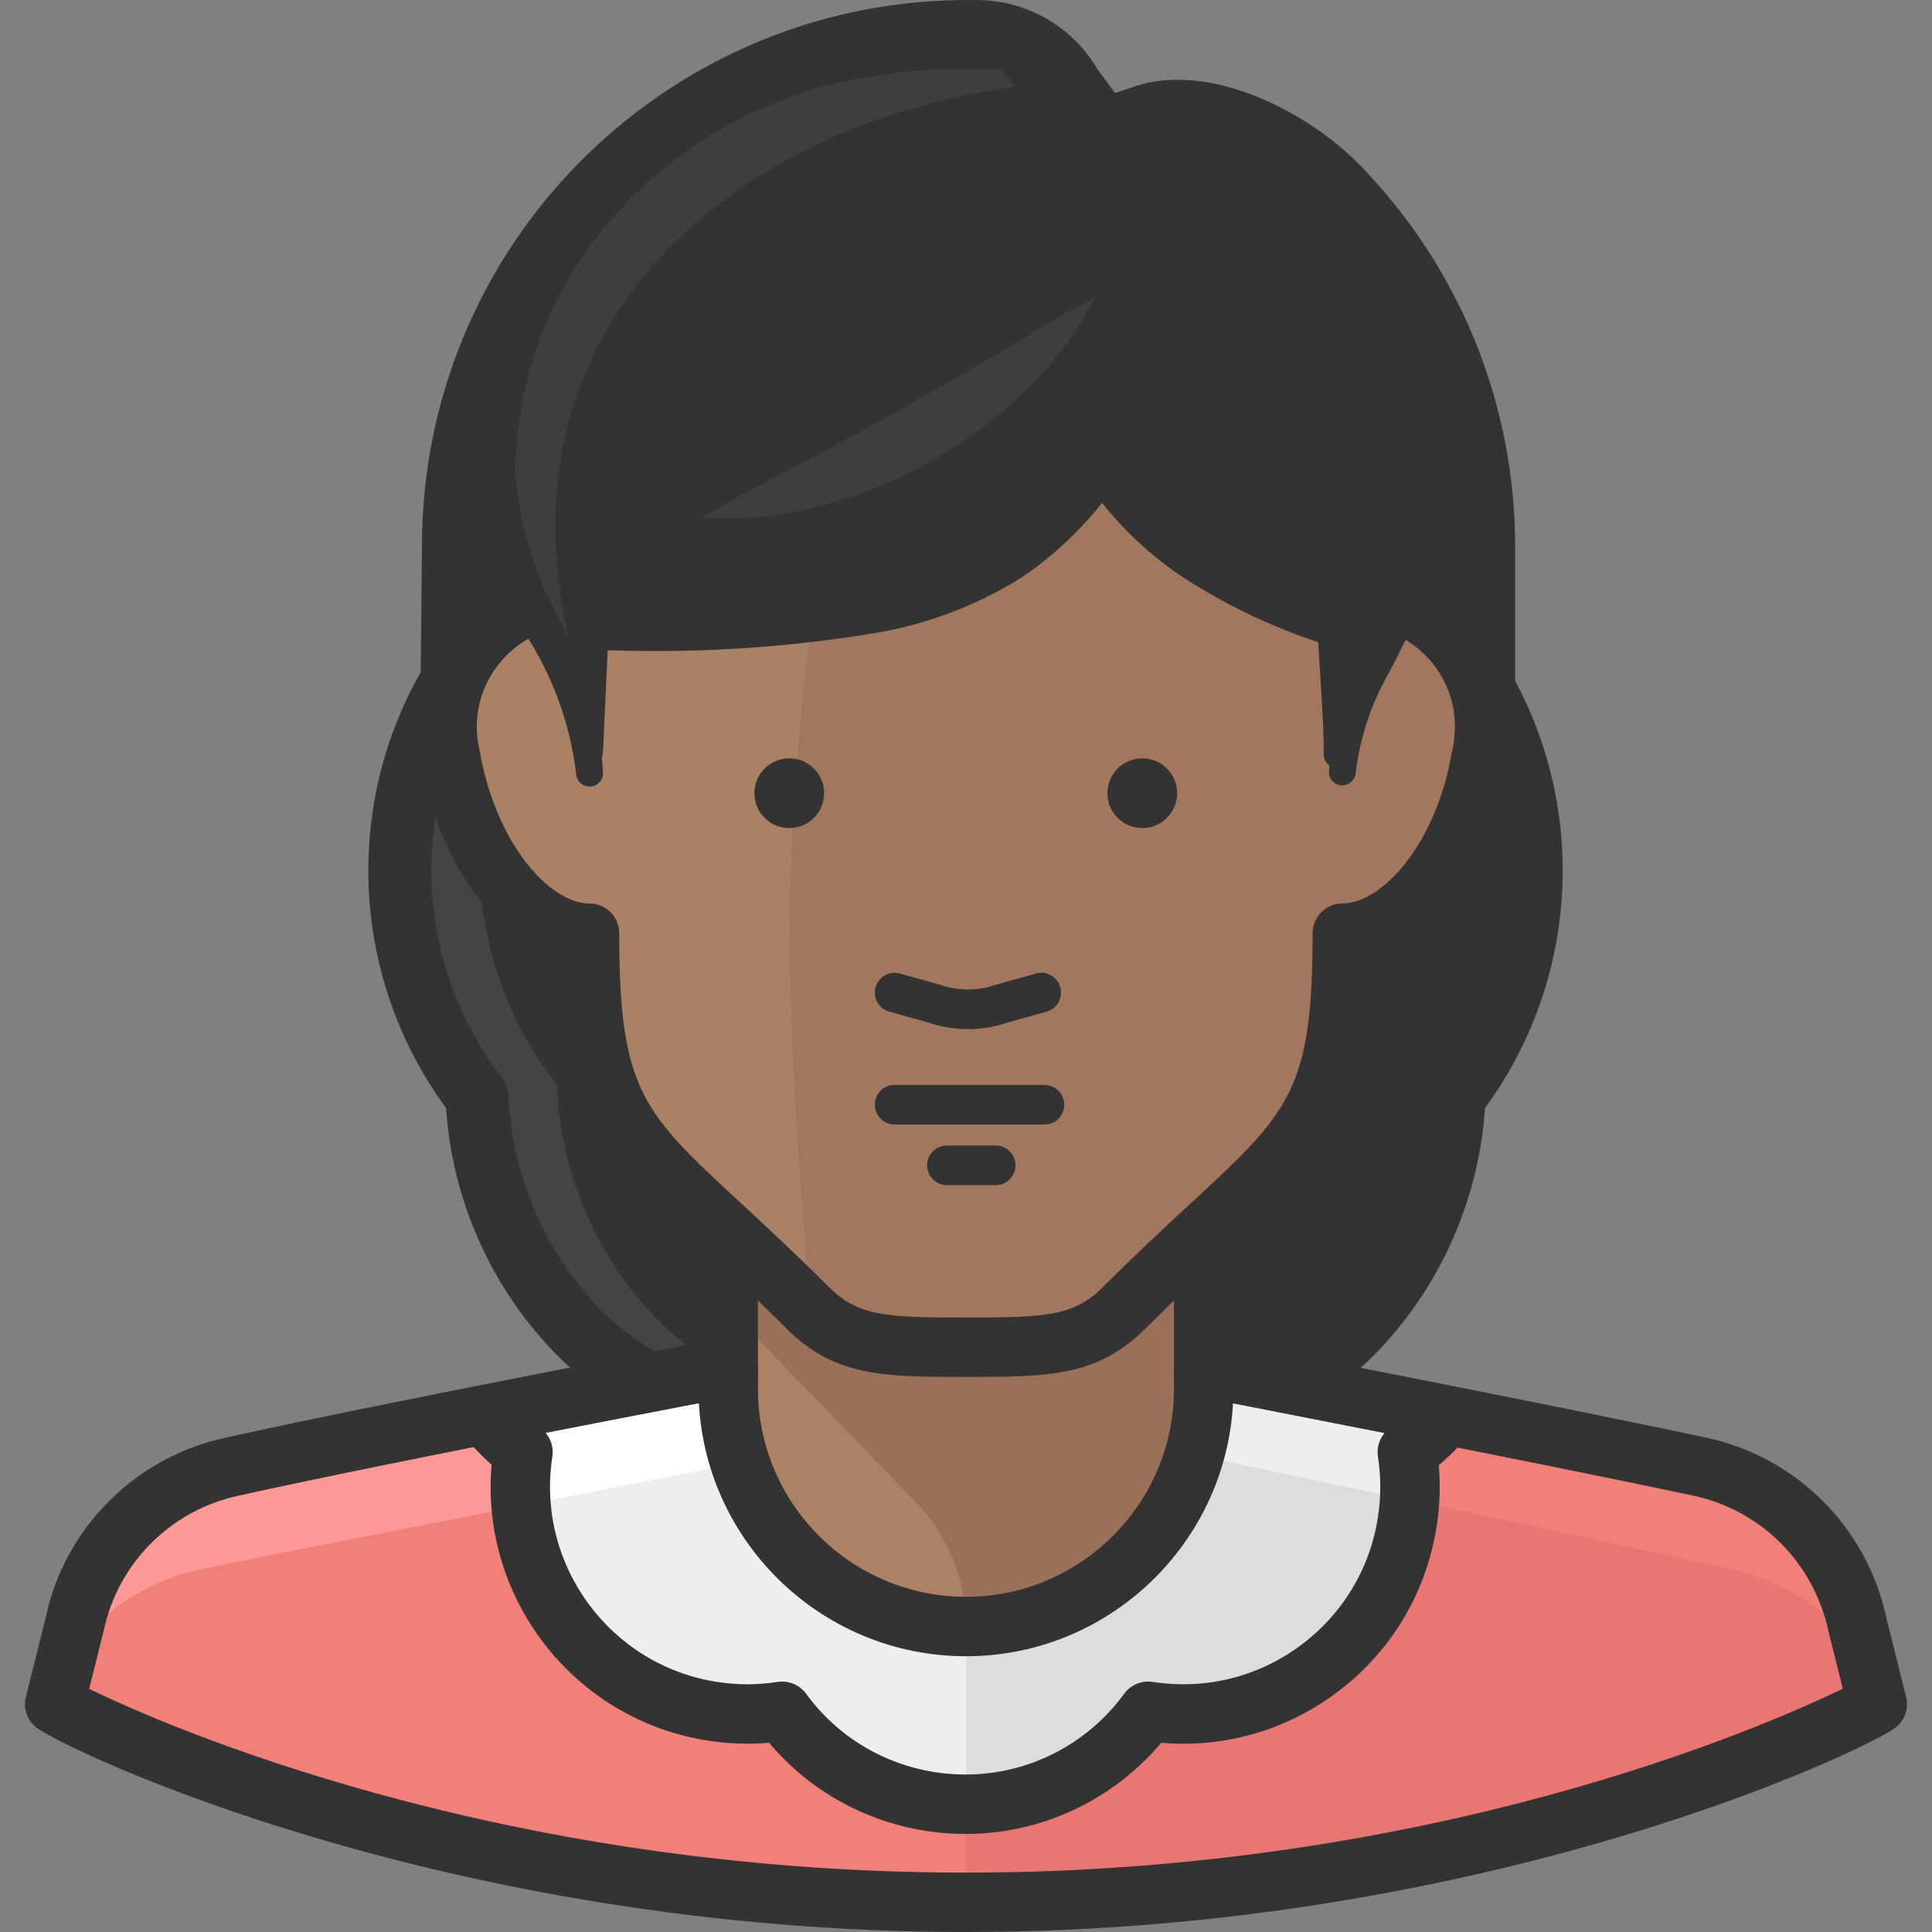
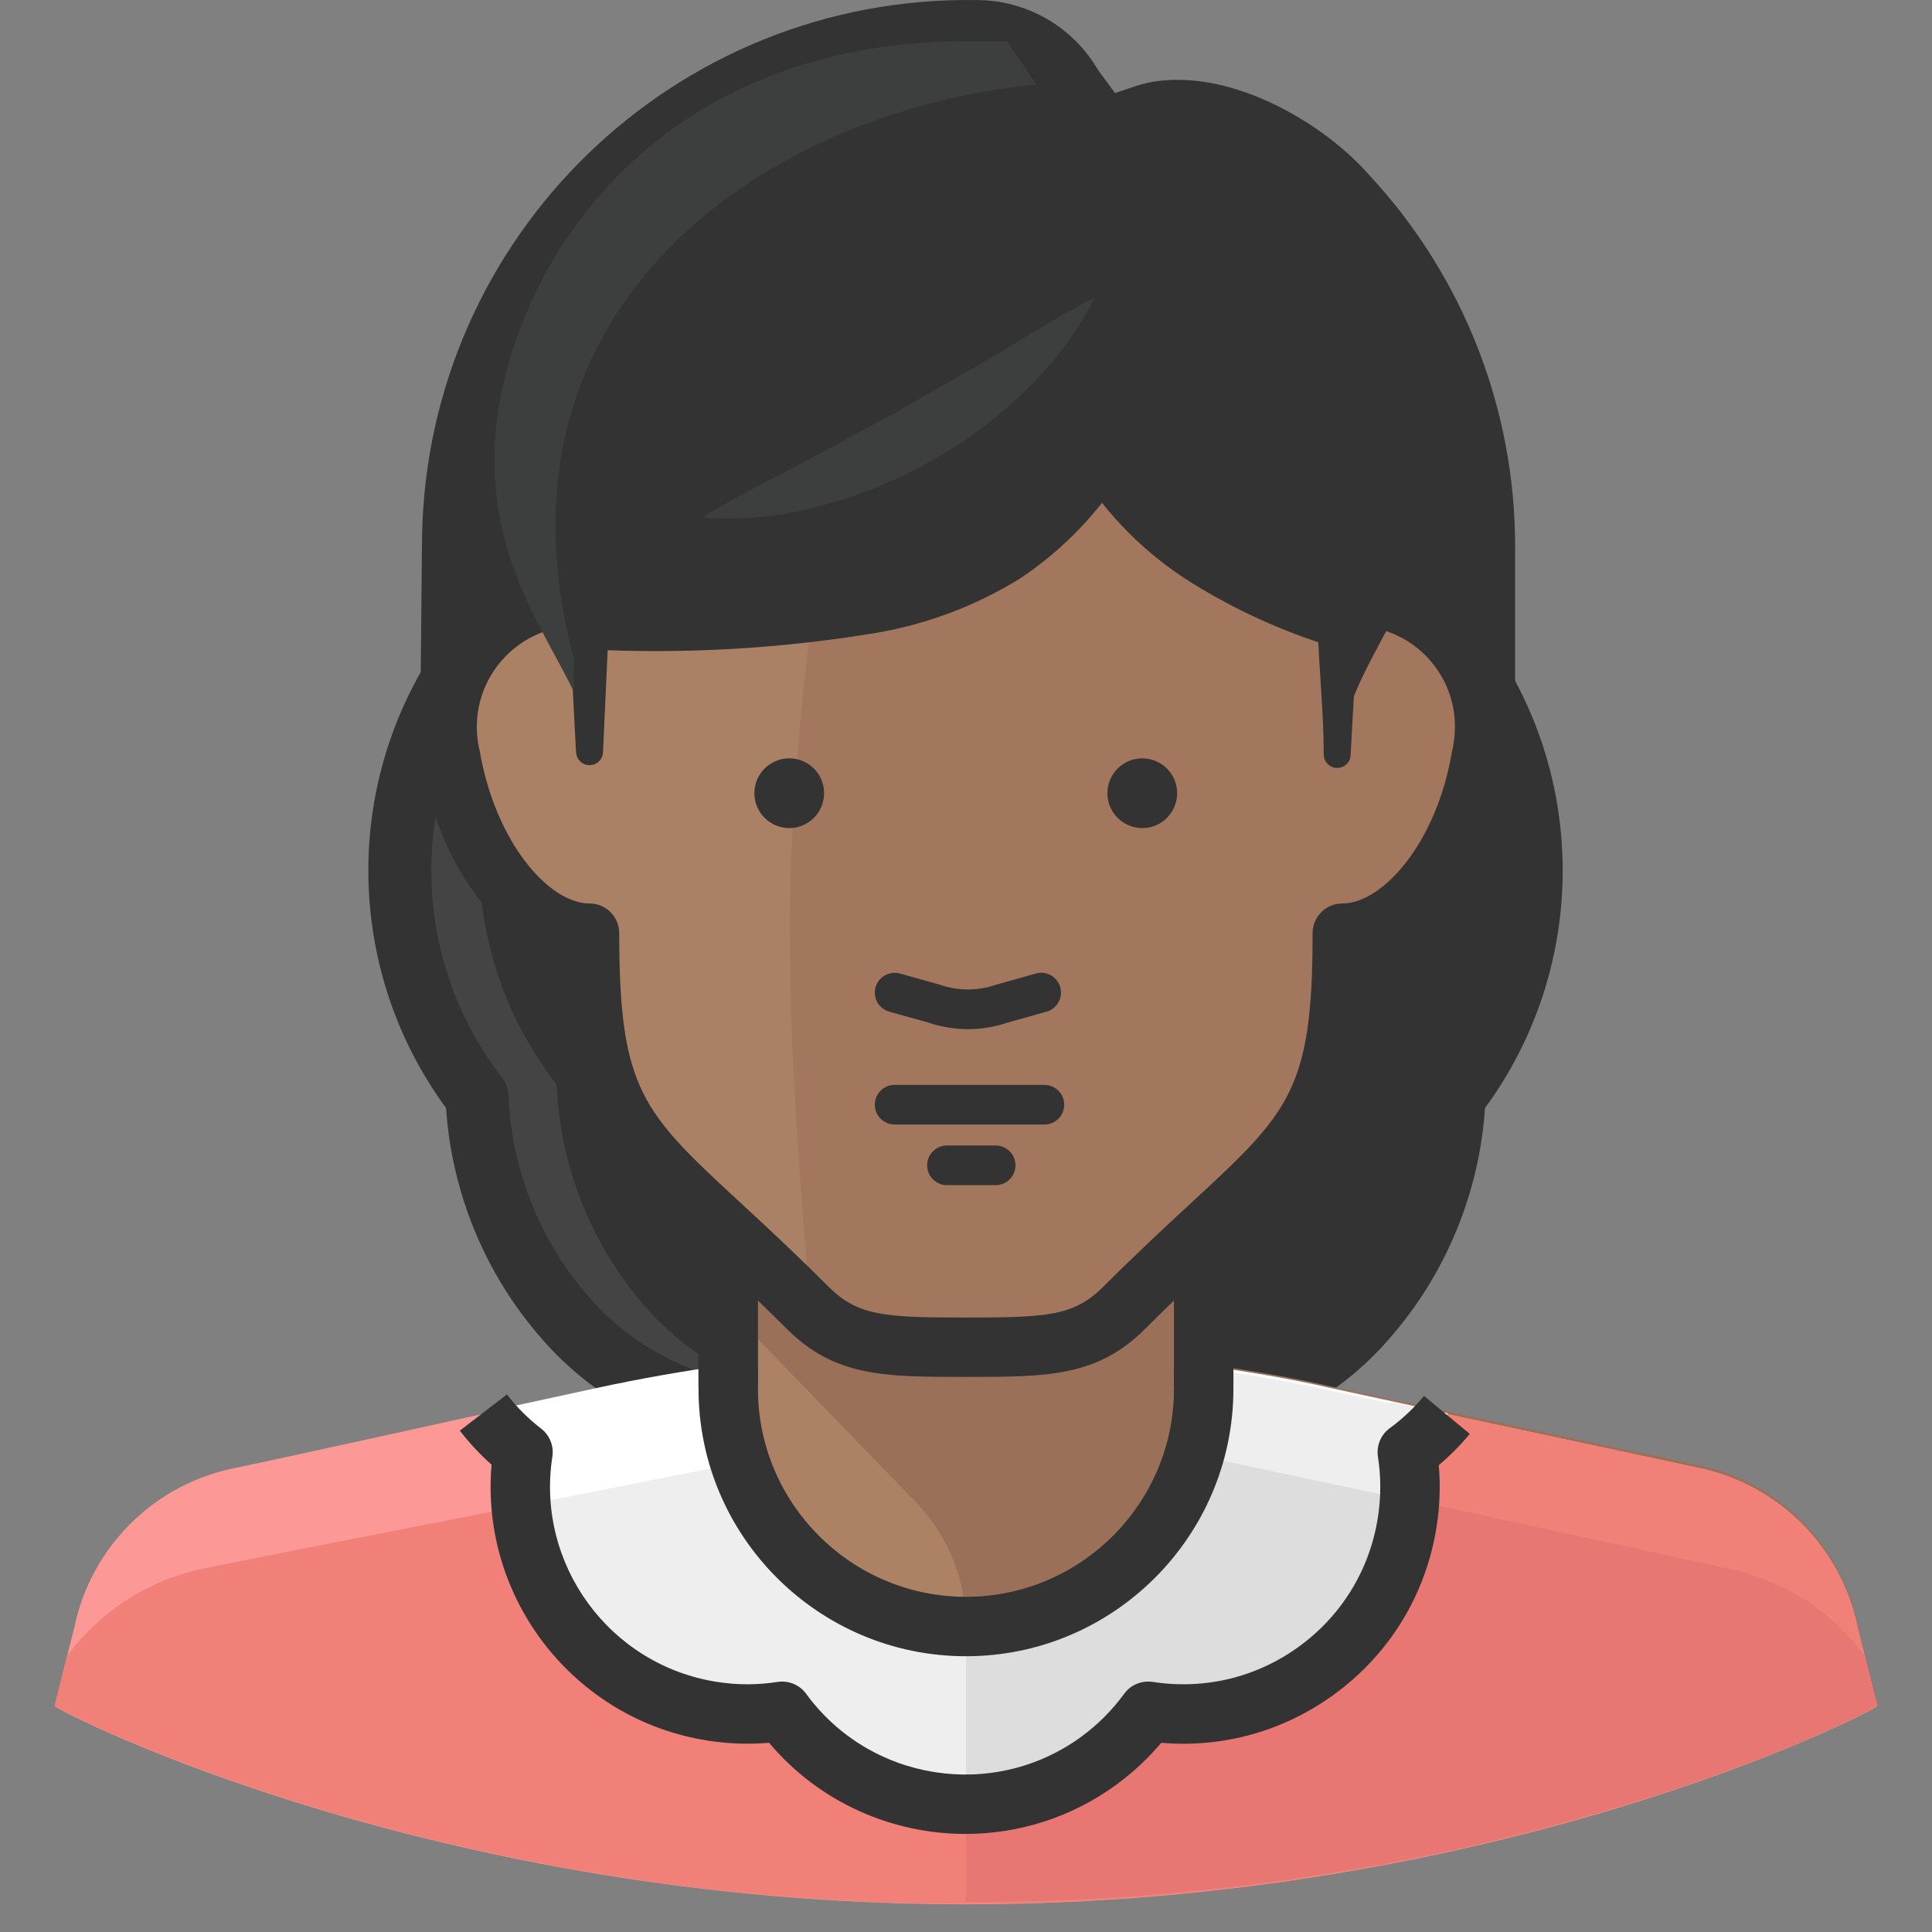
<svg xmlns="http://www.w3.org/2000/svg" version="1.1" id="Capa_1" x="0px" y="0px" viewBox="0 0 511.998 511.998" style="enable-background:new 0 0 511.998 511.998;" xml:space="preserve">
  <rect x="0" y="0" width="511.998" height="511.998" fill="#808080" stroke="none" />
  <g>
    <path style="fill:#333333;" d="M110.879,242.358v1.995c0.22,11.917,7.843,22.438,19.11,26.355l91.98,33.39l74.235-0.63   l86.94-32.655c11.004-4.168,18.312-14.689,18.375-26.46v-99.435c0.052-36.435-13.681-71.547-38.43-98.28   c-14.49-16.59-42-30.135-60.795-23.94l-6.615,2.205l-4.725-6.405c-6.657-11.445-18.889-18.48-32.13-18.48   c-79.905-1.281-145.708,62.464-146.979,142.359c-0.01,0.85-0.021,1.69-0.021,2.541L110.879,242.358z" />
    <path style="fill:#333333;" d="M385.348,290.658c27.279-35.311,27.279-84.598,0-119.91c-0.892-21.661-9.145-42.367-23.415-58.695   c-13.335-15.34-32.224-24.748-52.5-26.145c-28.308-29.578-75.232-30.597-104.811-2.289c-0.777,0.745-1.543,1.512-2.289,2.289   c-20.275,1.397-39.165,10.804-52.5,26.145c-14.269,16.327-22.522,37.033-23.415,58.695c-27.279,35.311-27.279,84.598,0,119.91   c0.861,21.64,9.124,42.315,23.415,58.59c13.272,15.414,32.193,24.843,52.5,26.145c27.804,29.578,74.319,31.006,103.897,3.202   c1.103-1.039,2.173-2.1,3.203-3.202c20.307-1.302,39.228-10.731,52.5-26.145C376.213,332.973,384.487,312.288,385.348,290.658z" />
  </g>
  <path style="fill:#444444;" d="M276.988,395.238c-20.233-0.21-39.553-8.484-53.655-22.995c-20.265-1.449-39.133-10.846-52.5-26.145  c-14.196-16.359-22.417-37.054-23.31-58.695c-27.426-35.259-27.426-84.651,0-119.91c0.871-21.609,9.093-42.283,23.31-58.59  c13.335-15.34,32.224-24.748,52.5-26.145c9.019-9.114,20.118-15.886,32.34-19.74c-19.824,0.452-38.682,8.673-52.5,22.89  c-20.275,1.396-39.165,10.804-52.5,26.145c-14.269,16.327-22.522,37.033-23.415,58.695c-27.279,35.311-27.279,84.598,0,119.91  c0.861,21.64,9.124,42.315,23.415,58.59c13.272,15.414,32.193,24.843,52.5,26.145c13.86,14.364,32.854,22.638,52.815,22.995  c7.119-0.042,14.196-1.145,21-3.255V395.238z" />
  <path style="fill:#333333;" d="M255.894,406.851c-20.79,0-41.538-7.854-57.361-23.404c-21.199-2.226-41.097-12.579-55.03-28.759  c-14.868-16.926-23.803-38.535-25.284-61.047c-27.468-37.422-27.478-88.452,0-125.884c1.512-22.533,10.447-44.173,25.326-61.194  c14.185-16.317,33.621-26.439,55.02-28.707c0.094-0.094,0.189-0.189,0.283-0.273c32.067-30.702,82.687-30.334,114.334,0.273  c21.399,2.268,40.855,12.39,55.03,28.717c14.868,17.01,23.814,38.65,25.315,61.183c27.468,37.422,27.468,88.452,0.01,125.884  c-1.491,22.512-10.426,44.121-25.347,61.11c-13.892,16.117-33.799,26.47-54.978,28.696c-0.42,0.399-0.84,0.809-1.26,1.208  C296.182,399.501,276.012,406.851,255.894,406.851z M255.873,71.419c-16.369,0-32.749,6.048-45.475,18.228  c-0.693,0.661-1.365,1.333-2.016,2.016c-1.438,1.512-3.391,2.415-5.47,2.562c-18.196,1.26-34.807,9.534-46.777,23.299  c-12.978,14.857-20.569,33.873-21.378,53.56c-0.073,1.732-0.672,3.391-1.743,4.756c-24.948,32.298-24.948,77.416,0,109.704  c1.061,1.375,1.67,3.045,1.743,4.777c0.788,19.656,8.358,38.629,21.346,53.413c11.791,13.681,28.812,22.155,46.767,23.331  c2.111,0.137,4.095,1.071,5.544,2.604c24.612,26.166,65.94,27.436,92.095,2.846c0.977-0.914,1.932-1.869,2.845-2.846  c1.449-1.533,3.423-2.457,5.523-2.594c17.955-1.165,34.975-9.649,46.714-23.268c13.041-14.857,20.622-33.831,21.409-53.476  c0.063-1.732,0.661-3.402,1.733-4.777c24.937-32.287,24.937-77.406,0-109.704c-1.061-1.365-1.659-3.034-1.733-4.756  c-0.809-19.687-8.4-38.703-21.367-53.55c-11.98-13.786-28.591-22.06-46.788-23.31c-2.069-0.147-4.021-1.05-5.46-2.551  C290.502,78.202,273.187,71.419,255.873,71.419z" />
  <path style="fill:#AC8164;" d="M492.238,431.043c-4.421-21.094-20.905-37.579-42-42l-98.07-21c-10.5-2.415-22.05-4.305-33.18-5.88  v-51.45h-126v51.24c-11.655,1.68-23.31,3.675-34.86,6.195c-40.32,8.715-78.645,17.325-96.39,21c-21.094,4.421-37.579,20.905-42,42  l-5.25,21c2.94,2.31,101.325,52.5,241.5,52.5s238.56-50.19,241.5-52.5L492.238,431.043z" />
  <path style="fill:#CC957F;" d="M21.629,424.428c44.31-8.925,125.265-25.095,138.18-27.93l6.93-1.47  c15.099-2.972,26.04-16.117,26.25-31.5v-1.155h-1.05c-11.34,1.575-22.575,3.57-33.81,5.985c-40.32,8.715-78.645,17.325-96.39,21  C43.196,393.306,28.013,406.578,21.629,424.428z" />
  <path style="fill:#9B7059;" d="M243.389,398.808c7.959,8.568,12.453,19.803,12.6,31.5v73.5c140.175,0,238.56-50.19,241.5-52.5  l-5.25-21c-4.421-21.094-20.905-37.579-42-42l-98.07-21c-10.5-2.415-22.05-4.305-33.18-5.88v-51.45h-126v36.75L243.389,398.808z" />
  <path style="fill:#C48D72;" d="M450.238,389.043l-98.07-21c-10.5-2.415-22.05-4.305-33.18-5.88v1.155  c0.21,15.382,11.151,28.528,26.25,31.5l6.93,1.47l138.705,29.715C485.004,407.24,469.464,393.117,450.238,389.043z" />
  <path style="fill:#FC9997;" d="M492.238,431.043c-4.421-21.094-20.905-37.579-42-42l-98.07-21c-10.5-2.415-22.05-4.305-33.18-5.88  v5.67c0,34.797-28.203,63-63,63s-63-28.203-63-63v-5.88c-11.655,1.68-23.31,3.675-34.86,6.195c-40.32,8.715-78.645,17.325-96.39,21  c-21.094,4.421-37.579,20.905-42,42l-5.25,21c2.94,2.31,101.325,52.5,241.5,52.5s238.56-50.19,241.5-52.5L492.238,431.043z" />
  <g>
    <path style="fill:#F08078;" d="M497.488,452.043l-5.25-21c-4.421-21.094-20.905-37.579-42-42l-98.07-21   c-10.5-2.415-22.05-4.305-33.18-5.88v5.67c0,34.797-28.203,63-63,63l0,0v73.5C396.163,504.543,494.548,454.353,497.488,452.043z" />
    <path style="fill:#F08078;" d="M497.488,452.043l-3.255-13.125c-8.641-11.791-21.304-20.002-35.595-23.1   c-15.96-3.36-95.445-21-142.275-30.345c-9.996,33.327-45.118,52.237-78.445,42.241c-19.54-5.859-35.028-20.821-41.569-40.141   c-48.615,9.765-127.155,24.885-143.01,28.245c-14.29,3.097-26.953,11.308-35.595,23.1l-3.255,13.125   c2.94,2.31,101.325,52.5,241.5,52.5S494.548,454.353,497.488,452.043z" />
  </g>
  <path style="fill:#E87774;" d="M497.488,452.043l-3.255-13.125c-8.641-11.791-21.304-20.002-35.595-23.1  c-15.96-3.36-95.445-21-142.275-30.345c-7.948,26.722-32.497,45.034-60.375,45.045l0,0v73.5  C396.163,504.543,494.548,454.353,497.488,452.043z" />
  <path style="fill:#FFFFFF;" d="M304.498,453.093c32.833,5.092,63.577-17.409,68.67-50.242c0.945-6.111,0.945-12.327,0-18.427  c3.885-2.845,7.413-6.164,10.5-9.87l-31.5-6.825c-10.5-2.415-22.05-4.305-33.18-5.88v5.67c0,34.797-28.203,63-63,63  s-63-28.203-63-63v-5.88c-11.655,1.68-23.31,3.675-34.86,6.195l-30.03,6.51c3.034,3.938,6.562,7.465,10.5,10.5  c-5.092,32.833,17.409,63.577,50.242,68.67c6.111,0.945,12.327,0.945,18.427,0c19.561,26.796,57.13,32.655,83.926,13.093  c5.019-3.664,9.439-8.085,13.093-13.093L304.498,453.093z" />
  <g>
    <path style="fill:#EEEEEE;" d="M383.773,374.553h-0.63l-13.44-2.835h-2.415l-15.12-3.255c-10.5-2.415-22.05-4.305-33.18-5.88v5.67   c0,34.797-28.203,63-63,63v46.62c19.183-0.01,37.212-9.177,48.51-24.675c32.833,5.092,63.577-17.409,68.67-50.242   c0.945-6.111,0.945-12.327,0-18.427C377.095,381.651,380.665,378.302,383.773,374.553z" />
    <path style="fill:#EEEEEE;" d="M304.498,453.093c32.77,5.113,63.483-17.304,68.607-50.074c0.273-1.774,0.472-3.57,0.588-5.366   l-57.33-12.18c-9.996,33.327-45.118,52.237-78.445,42.241c-19.54-5.859-35.028-20.821-41.569-40.141l-57.96,11.445   c2.908,33.043,32.056,57.466,65.1,54.558c1.334-0.116,2.667-0.284,3.99-0.483c19.561,26.796,57.13,32.655,83.926,13.093   C296.413,462.522,300.834,458.112,304.498,453.093z" />
  </g>
  <path style="fill:#DDDDDD;" d="M304.498,453.093c32.77,5.113,63.483-17.304,68.607-50.074c0.273-1.774,0.472-3.57,0.588-5.366  l-57.33-12.18c-7.948,26.722-32.497,45.034-60.375,45.045l0,0v47.355C275.193,477.841,293.221,468.633,304.498,453.093z" />
  <g>
    <rect x="185.114" y="326.022" style="fill:#333333;" width="15.75" height="41.475" />
    <rect x="311.113" y="326.022" style="fill:#333333;" width="15.75" height="41.475" />
-     <path style="fill:#333333;" d="M255.988,511.998c-138.768,0-239.326-48.657-246.361-54.18c-2.436-1.921-3.528-5.092-2.772-8.095   l5.25-21c4.998-23.856,23.866-42.735,48.027-47.806c44.562-9.859,130.546-26.113,131.407-26.281   c4.253-0.798,8.389,2.006,9.198,6.289c0.808,4.263-1.995,8.389-6.279,9.198c-0.861,0.168-86.604,16.369-131.008,26.197   c-18.123,3.79-32.214,17.892-35.994,35.931l-3.822,15.33c19.929,9.649,108.171,48.678,232.365,48.678   c123.574,0,211.564-38.65,232.354-48.741l-3.738-14.983c-3.843-18.322-17.944-32.424-35.983-36.193   c-44.383-9.439-130.263-26.061-131.124-26.229c-4.263-0.829-7.066-4.956-6.237-9.229c0.83-4.273,5.03-7.087,9.229-6.237   c0.861,0.168,86.887,16.821,131.397,26.281c24.129,5.051,43.008,23.929,48.069,48.079l5.176,20.716   c0.756,3.013-0.336,6.184-2.783,8.095C495.304,463.341,394.662,511.998,255.988,511.998z" />
  </g>
  <path style="fill:#AB8166;" d="M360.988,158.044v-24.675c0-63-21-101.85-105-101.85s-105,38.85-105,101.85v24.675  c-19.099,1.186-33.621,17.64-32.434,36.739c0.126,2.058,0.441,4.105,0.934,6.1c4.515,26.25,21,46.41,36.75,46.41  c0,56.28,15.75,63,63,105c8.4,7.455,21,5.25,36.75,5.25s28.455,2.1,36.75-5.25c47.25-42,63-48.72,63-105  c15.75,0,32.235-20.16,36.75-46.41c4.557-18.585-6.814-37.348-25.399-41.905C365.083,158.485,363.046,158.17,360.988,158.044z" />
  <path style="fill:#A3775D;" d="M360.988,158.044v-24.675c0-63-21-101.85-105-101.85c-5.25,0-10.5,0-15.12,0  c-19.005,73.5-32.655,158.025-31.5,222.18c0,22.47,2.415,59.22,5.565,94.5l4.515,3.99c8.4,7.455,21,5.25,36.75,5.25  s28.455,2.1,36.75-5.25c47.25-42,63-48.72,63-105c15.75,0,32.235-20.16,36.75-46.41c4.494-18.606-6.94-37.327-25.536-41.821  C365.136,158.464,363.067,158.159,360.988,158.044z" />
  <g>
    <path style="fill:#333333;" d="M255.988,364.893c-21.672,0-34.765,0-47.565-12.81c-8.736-8.725-16.243-15.666-22.68-21.619   c-25.893-23.929-36.361-33.6-37.306-76.429c-17.125-4.924-32.193-25.567-36.708-51.828c-0.493-1.921-0.871-4.42-1.029-6.951   c-1.291-20.863,12.768-39.207,32.413-43.974v-17.934c0-76.912,33.757-109.725,112.875-109.725s112.875,32.812,112.875,109.725   v17.934c0.042,0.01,0.073,0.021,0.116,0.032c11.025,2.698,20.349,9.544,26.229,19.257c5.88,9.712,7.644,21.136,4.935,32.172   c-4.421,25.788-19.467,46.368-36.592,51.282c-0.945,42.829-11.413,52.5-37.317,76.429c-6.426,5.943-13.944,12.894-22.669,21.619   C290.743,364.893,277.66,364.893,255.988,364.893z M255.988,39.394c-80.881,0-97.125,35.952-97.125,93.975v24.675   c0,4.158-3.234,7.602-7.392,7.864c-14.731,0.913-25.977,13.65-25.063,28.392c0.094,1.585,0.346,3.171,0.725,4.714   c4.21,24.391,18.417,40.414,29.095,40.414c4.347,0,7.875,3.528,7.875,7.875c0,41.748,6.205,47.47,32.319,71.61   c6.562,6.059,14.217,13.146,23.121,22.05c7.822,7.822,14.983,8.19,36.435,8.19s28.612-0.368,36.435-8.19   c8.904-8.904,16.558-15.981,23.121-22.05c26.113-24.139,32.319-29.872,32.319-71.61c0-4.347,3.528-7.875,7.875-7.875   c10.699,0,24.885-16.023,28.99-39.868c1.816-7.486,0.714-14.679-2.992-20.8c-3.707-6.121-9.565-10.426-16.516-12.127   c-1.543-0.388-3.129-0.63-4.715-0.725c-4.158-0.252-7.381-3.706-7.381-7.864v-24.675C353.113,75.346,336.859,39.394,255.988,39.394   z" />
    <path style="fill:#333333;" d="M255.873,486.01c-19.498,0-38.776-8.358-52.059-24.16c-5.386,0.462-10.804,0.273-16.18-0.567   c-35.553-5.502-60.448-37.779-57.361-73.132c-3.087-2.73-5.911-5.764-8.41-9.02l12.484-9.597c2.604,3.392,5.649,6.436,9.051,9.051   c2.278,1.753,3.423,4.599,2.982,7.455c-4.41,28.497,15.172,55.272,43.669,59.682c5.313,0.84,10.699,0.84,16.002,0   c2.919-0.441,5.848,0.756,7.581,3.139c16.968,23.257,49.686,28.35,72.912,11.392c4.368-3.192,8.19-7.024,11.371-11.382   c1.732-2.383,4.599-3.58,7.581-3.15c13.818,2.131,27.615-1.218,38.881-9.461c11.267-8.242,18.658-20.391,20.79-34.198   c0.829-5.313,0.829-10.71,0-16.012c-0.451-2.909,0.756-5.838,3.15-7.581c3.339-2.436,6.395-5.313,9.072-8.536l12.117,10.069   c-2.499,3.003-5.25,5.775-8.211,8.285c0.462,5.397,0.273,10.825-0.567,16.191c-2.782,17.955-12.4,33.757-27.058,44.478   c-13.398,9.817-29.62,14.322-45.927,12.894c-3.507,4.158-7.497,7.896-11.917,11.119C283.771,481.768,269.754,486.01,255.873,486.01   z" />
    <path style="fill:#333333;" d="M255.988,438.918c-39.081,0-70.875-31.794-70.875-70.875v-5.88h15.75v5.88   c0,30.397,24.727,55.125,55.125,55.125c30.397,0,55.125-24.727,55.125-55.125v-5.67h15.75v5.67   C326.863,407.114,295.059,438.918,255.988,438.918z" />
    <path style="fill:#333333;" d="M311.848,21.229c-3.56-0.105-7.108,0.388-10.5,1.47l-6.615,2.205l-4.725-6.405   c-1.155-1.575-2.52-3.36-3.99-5.145c-9.891-1.921-19.95-2.866-30.03-2.835c-90.405,0-125.37,69.3-125.37,110.67   c0,36.12,25.62,50.715,25.62,78.435v-32.13c82.11-0.525,109.305-12.915,130.305-39.69c2.321-2.898,6.542-3.37,9.439-1.06   c0.389,0.315,0.746,0.661,1.061,1.06c10.5,14.91,26.985,27.825,58.485,38.325v33.495c0-23.1,25.62-42,25.62-78.435   C379.3,77.278,352.326,38.354,311.848,21.229z" />
  </g>
  <path style="fill:#3D3F3F;" d="M186.059,137.149c9.03-5.46,17.955-9.975,26.67-14.49l25.725-13.965l25.41-14.595  c8.4-5.04,16.905-10.5,26.25-15.225c-4.746,9.366-11.109,17.829-18.795,24.99c-7.476,7.318-15.918,13.566-25.095,18.585  c-9.145,5.145-18.921,9.061-29.085,11.655C207.027,136.897,196.517,137.926,186.059,137.149z" />
  <path style="fill:#333333;" d="M152.669,199.624l-1.68-32.13c-0.115-2.625,1.89-4.872,4.515-5.04h0.525  c12.495-0.735,24.885-1.26,37.275-2.625c12.201-1.092,24.307-3.055,36.225-5.88c11.224-2.604,21.892-7.192,31.5-13.545  c9.418-6.762,17.587-15.109,24.15-24.675l0,0c2.51-3.276,7.182-3.927,10.5-1.47c0.829,0.609,1.512,1.396,1.995,2.31  c5.953,10.878,14.28,20.275,24.36,27.51c10.573,7.381,22.081,13.314,34.23,17.64l0,0c1.984,0.693,3.266,2.625,3.15,4.725  c0,11.13-0.945,22.26-1.47,33.495c0,1.974-1.596,3.57-3.57,3.57s-3.57-1.596-3.57-3.57c0-11.235-1.26-22.365-1.575-33.495  l3.465,4.83c-12.957-4-25.336-9.649-36.855-16.8c-12.316-7.654-22.669-18.081-30.24-30.45h12.915  c-7.14,11.623-16.705,21.588-28.035,29.19c-11.497,7.14-24.255,12.022-37.59,14.385c-25.315,4.263-51.009,5.775-76.65,4.515  l5.04-5.04l-1.47,32.13c0,1.974-1.596,3.57-3.57,3.57c-1.974,0-3.57-1.596-3.57-3.57L152.669,199.624z" />
  <path style="fill:#3D3F3F;" d="M274.573,22.384c-2.94-4.515-5.88-8.715-7.665-11.445c-3.57,0-7.14,0-10.5,0  c-90.405,0-125.37,69.3-125.37,110.67c0,27.825,12.915,45.045,21,61.635c0-3.675,0-6.93,0-8.925  C127.154,81.184,202.649,29.419,274.573,22.384z" />
  <g>
-     <path style="fill:#333333;" d="M352.168,204.874c0.63-10.405,3.413-20.559,8.19-29.82c3.99-9.03,8.085-17.85,11.025-26.775   c2.992-8.83,4.546-18.081,4.62-27.405c-0.284-9.345-1.701-18.616-4.2-27.615c-4.956-17.776-15.34-33.568-29.715-45.15   c-3.486-2.856-7.245-5.355-11.235-7.455c1.785-1.155-4.095,0-8.19,1.785c-8.977,3.244-17.776,6.961-26.355,11.13   c-3.517,1.659-7.728,0.336-9.66-3.045l0,0c-3.255-5.775-6.825-11.655-10.5-17.325c-3.16-5.355-6.888-10.353-11.13-14.91   c0,0-0.735-0.63,0,0c0.735,0.63,1.89,0,0.84,0h-1.26h-2.31l0,0c0.525,0.042,1.05,0.042,1.575,0h-2.31c-4.62,0-7.455,0-10.5,0   c-6.541,0.2-13.072,0.829-19.53,1.89c-25.798,3.738-49.518,16.233-67.2,35.385c-17.965,19.173-27.877,44.499-27.72,70.77   c1.27,13.093,5.124,25.798,11.34,37.38c7.077,12.621,11.13,26.712,11.865,41.16c0,1.974-1.596,3.57-3.57,3.57   c-1.974,0-3.57-1.596-3.57-3.57l0,0c-1.627-13.146-6.226-25.746-13.44-36.855c-7.255-12.516-11.896-26.376-13.65-40.74   c-1.47-29.463,8.494-58.359,27.825-80.64c19.183-22.543,45.822-37.453,75.075-42c7.15-1.218,14.374-1.921,21.63-2.1   c3.57,0,7.56,0,9.765,0l0,0c0.945-0.105,1.89-0.105,2.835,0h1.47l2.835,0.63h1.26c1.134,0.241,2.226,0.63,3.255,1.155   c1.386,0.724,2.656,1.638,3.78,2.73c5.166,5.533,9.712,11.634,13.545,18.165c3.78,5.985,7.245,12.075,10.5,18.27l-9.66-3.15   c9.135-4.305,18.501-8.116,28.035-11.445c2.573-0.903,5.208-1.638,7.875-2.205c1.753-0.42,3.549-0.63,5.355-0.63   c0.767-0.084,1.543-0.084,2.31,0c0.955,0.22,1.869,0.577,2.73,1.05l1.68,1.05c4.515,2.73,8.83,5.785,12.915,9.135   c15.918,13.734,27.184,32.088,32.235,52.5c2.635,10.153,3.937,20.59,3.885,31.08c-0.252,10.426-2.31,20.727-6.09,30.45   c-3.738,9.24-7.938,18.28-12.6,27.09c-4.641,8.074-7.602,16.999-8.715,26.25l0,0c-0.116,1.984-1.785,3.528-3.78,3.465   C353.754,208.024,352.315,206.638,352.168,204.874z" />
    <path style="fill:#333333;" d="M156.239,167.494c15.54-3.36,30.765-5.355,45.57-8.82c14.616-2.95,28.864-7.455,42.525-13.44   c13.335-5.775,25.452-14.049,35.7-24.36c10.258-11.203,18.942-23.74,25.83-37.275c-1.292,16.254-6.951,31.846-16.38,45.15   c-10.006,13.419-23.362,23.95-38.745,30.555c-14.931,6.625-30.943,10.51-47.25,11.445   C187.665,171.914,171.747,170.822,156.239,167.494z" />
    <circle style="fill:#333333;" cx="209.159" cy="210.208" r="9.24" />
    <circle style="fill:#333333;" cx="302.713" cy="210.208" r="9.24" />
    <path style="fill:#333333;" d="M276.778,298.008h-39.69c-2.898,0-5.25-2.352-5.25-5.25c0-2.898,2.352-5.25,5.25-5.25h39.69   c2.898,0,5.25,2.352,5.25,5.25C282.028,295.656,279.687,298.008,276.778,298.008z" />
    <path style="fill:#333333;" d="M263.863,314.073h-12.915c-2.898,0-5.25-2.352-5.25-5.25c0-2.898,2.352-5.25,5.25-5.25h12.915   c2.898,0,5.25,2.352,5.25,5.25C269.113,311.721,266.761,314.073,263.863,314.073z" />
    <path style="fill:#333333;" d="M256.577,272.735c-3.602,0-7.234-0.599-10.699-1.785l-10.206-2.845   c-2.793-0.777-4.42-3.685-3.644-6.468c0.788-2.793,3.717-4.42,6.468-3.643l10.5,2.94c4.945,1.701,10.08,1.69,14.721,0.095   l10.794-3.034c2.824-0.819,5.691,0.85,6.468,3.643c0.777,2.793-0.85,5.691-3.643,6.468l-10.5,2.94   C263.601,272.157,260.104,272.735,256.577,272.735z" />
  </g>
  <g>
</g>
  <g>
</g>
  <g>
</g>
  <g>
</g>
  <g>
</g>
  <g>
</g>
  <g>
</g>
  <g>
</g>
  <g>
</g>
  <g>
</g>
  <g>
</g>
  <g>
</g>
  <g>
</g>
  <g>
</g>
  <g>
</g>
</svg>